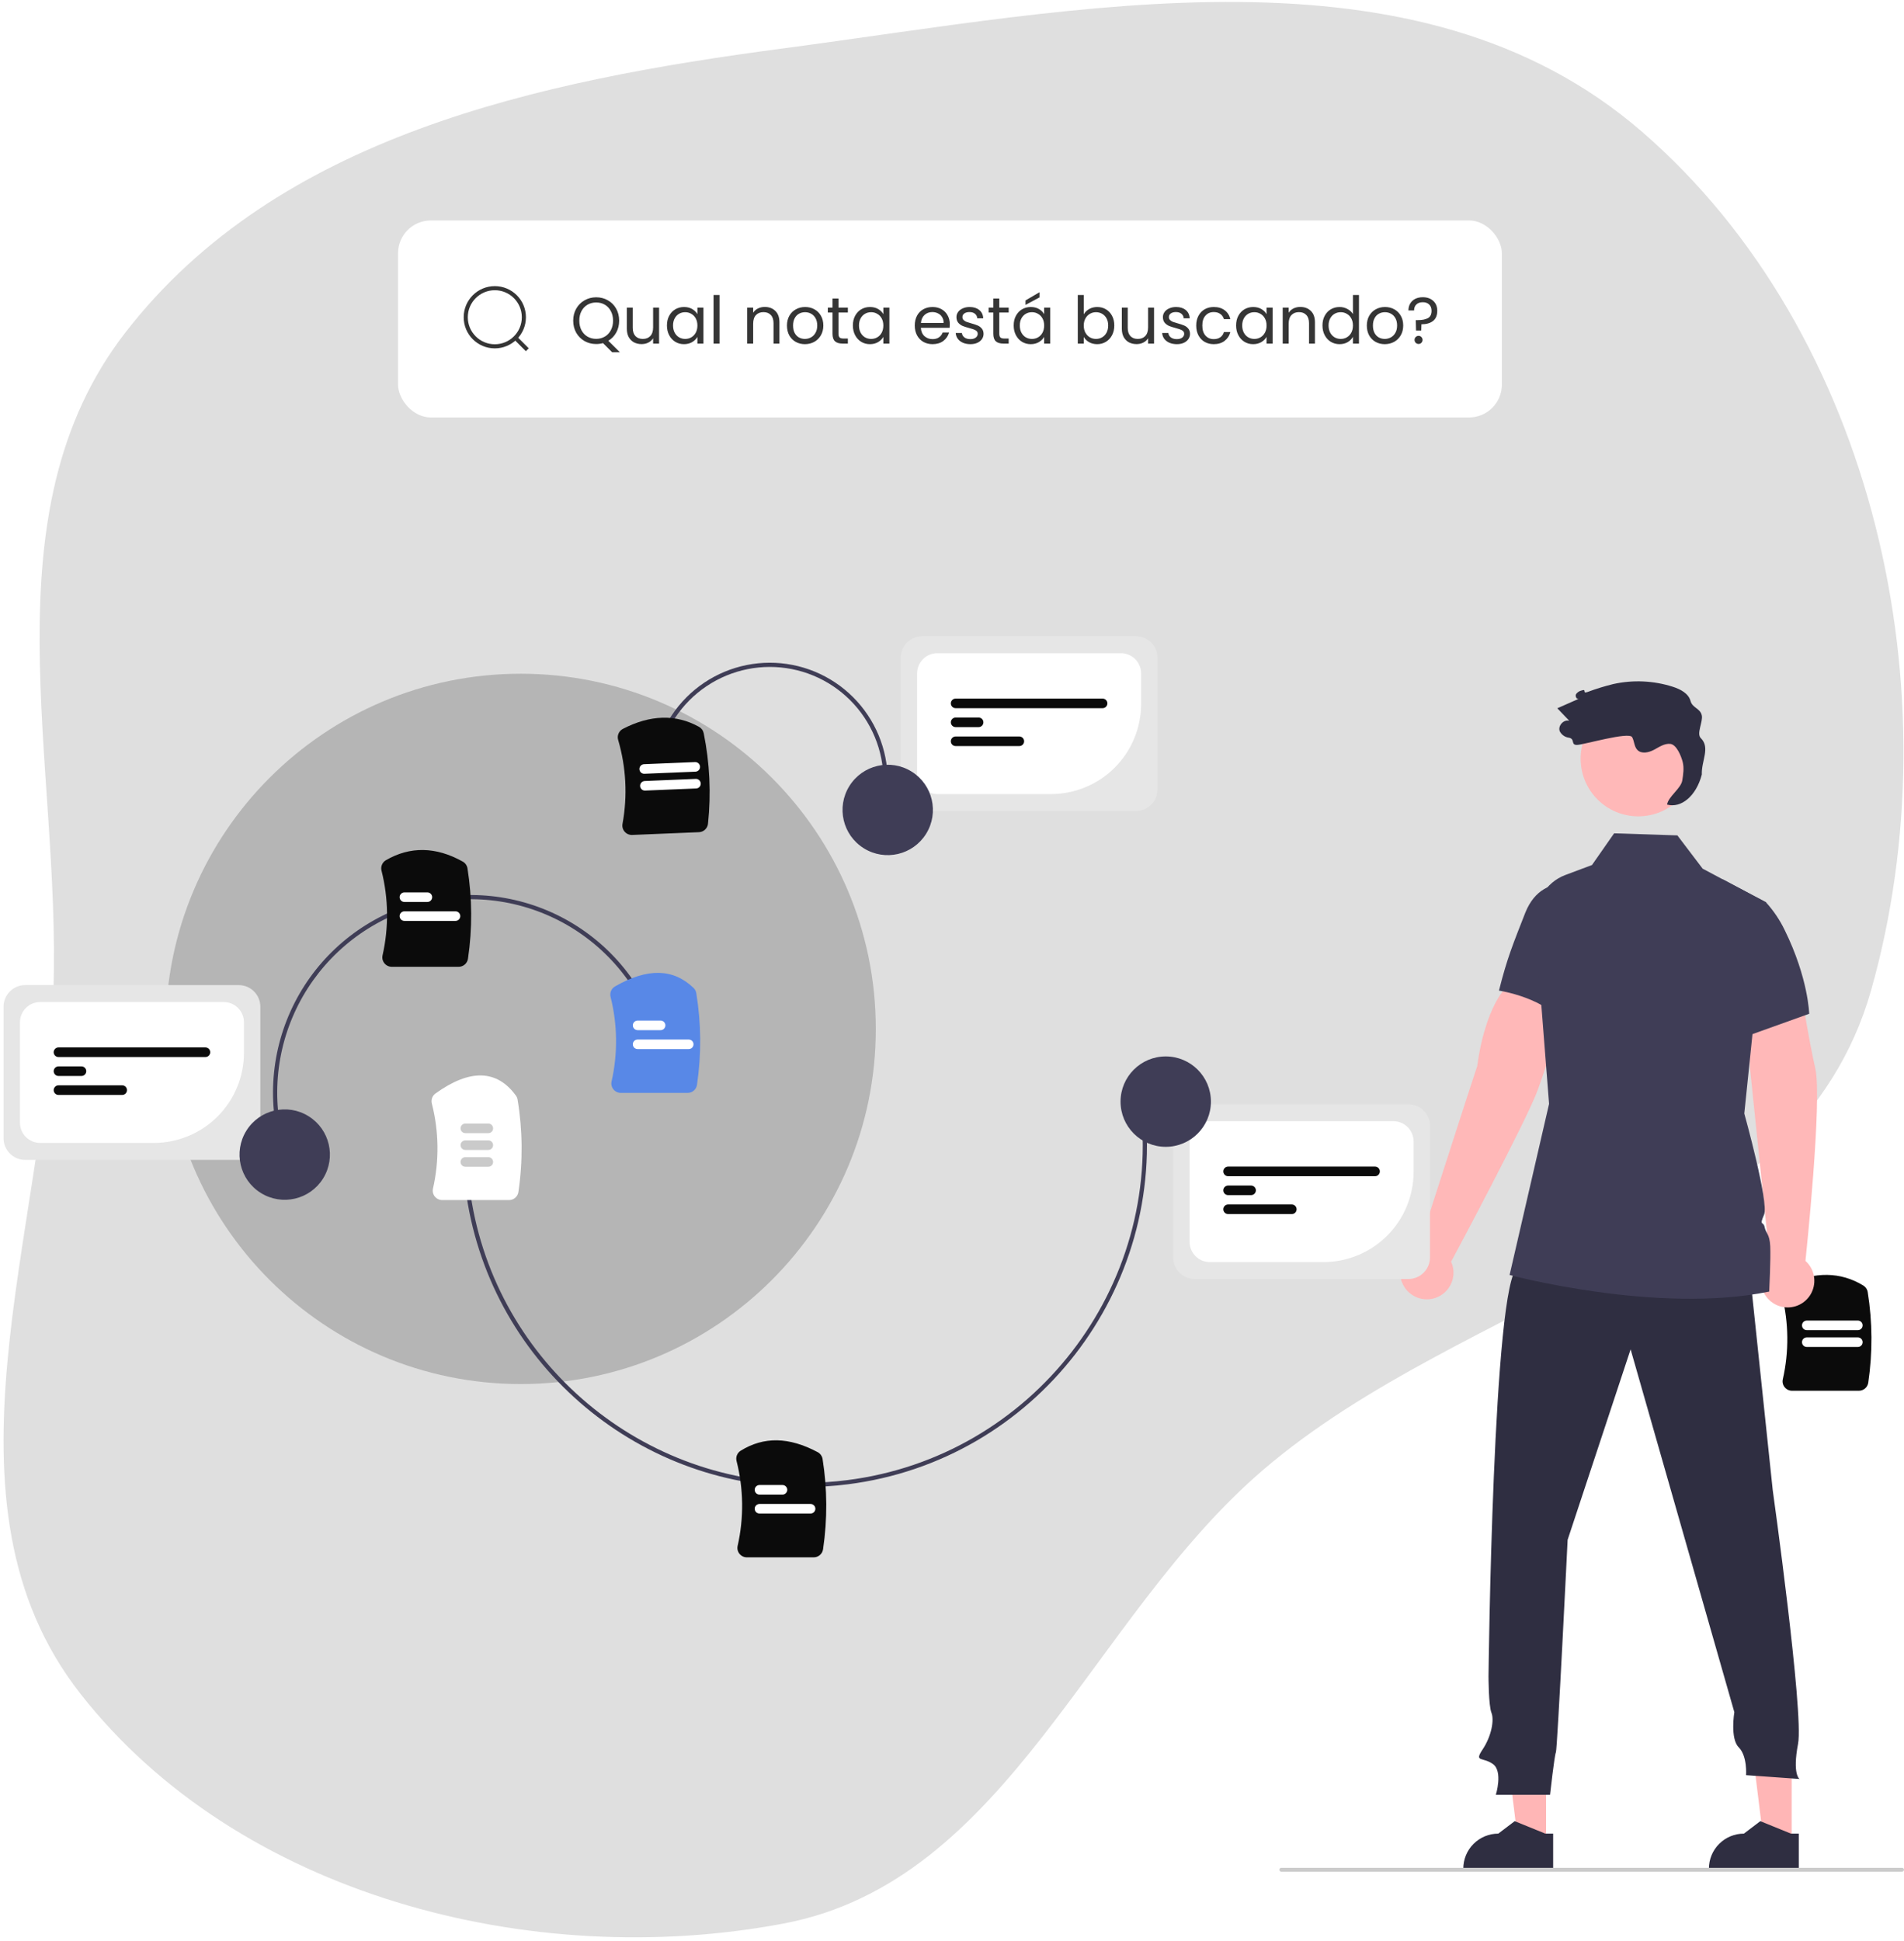
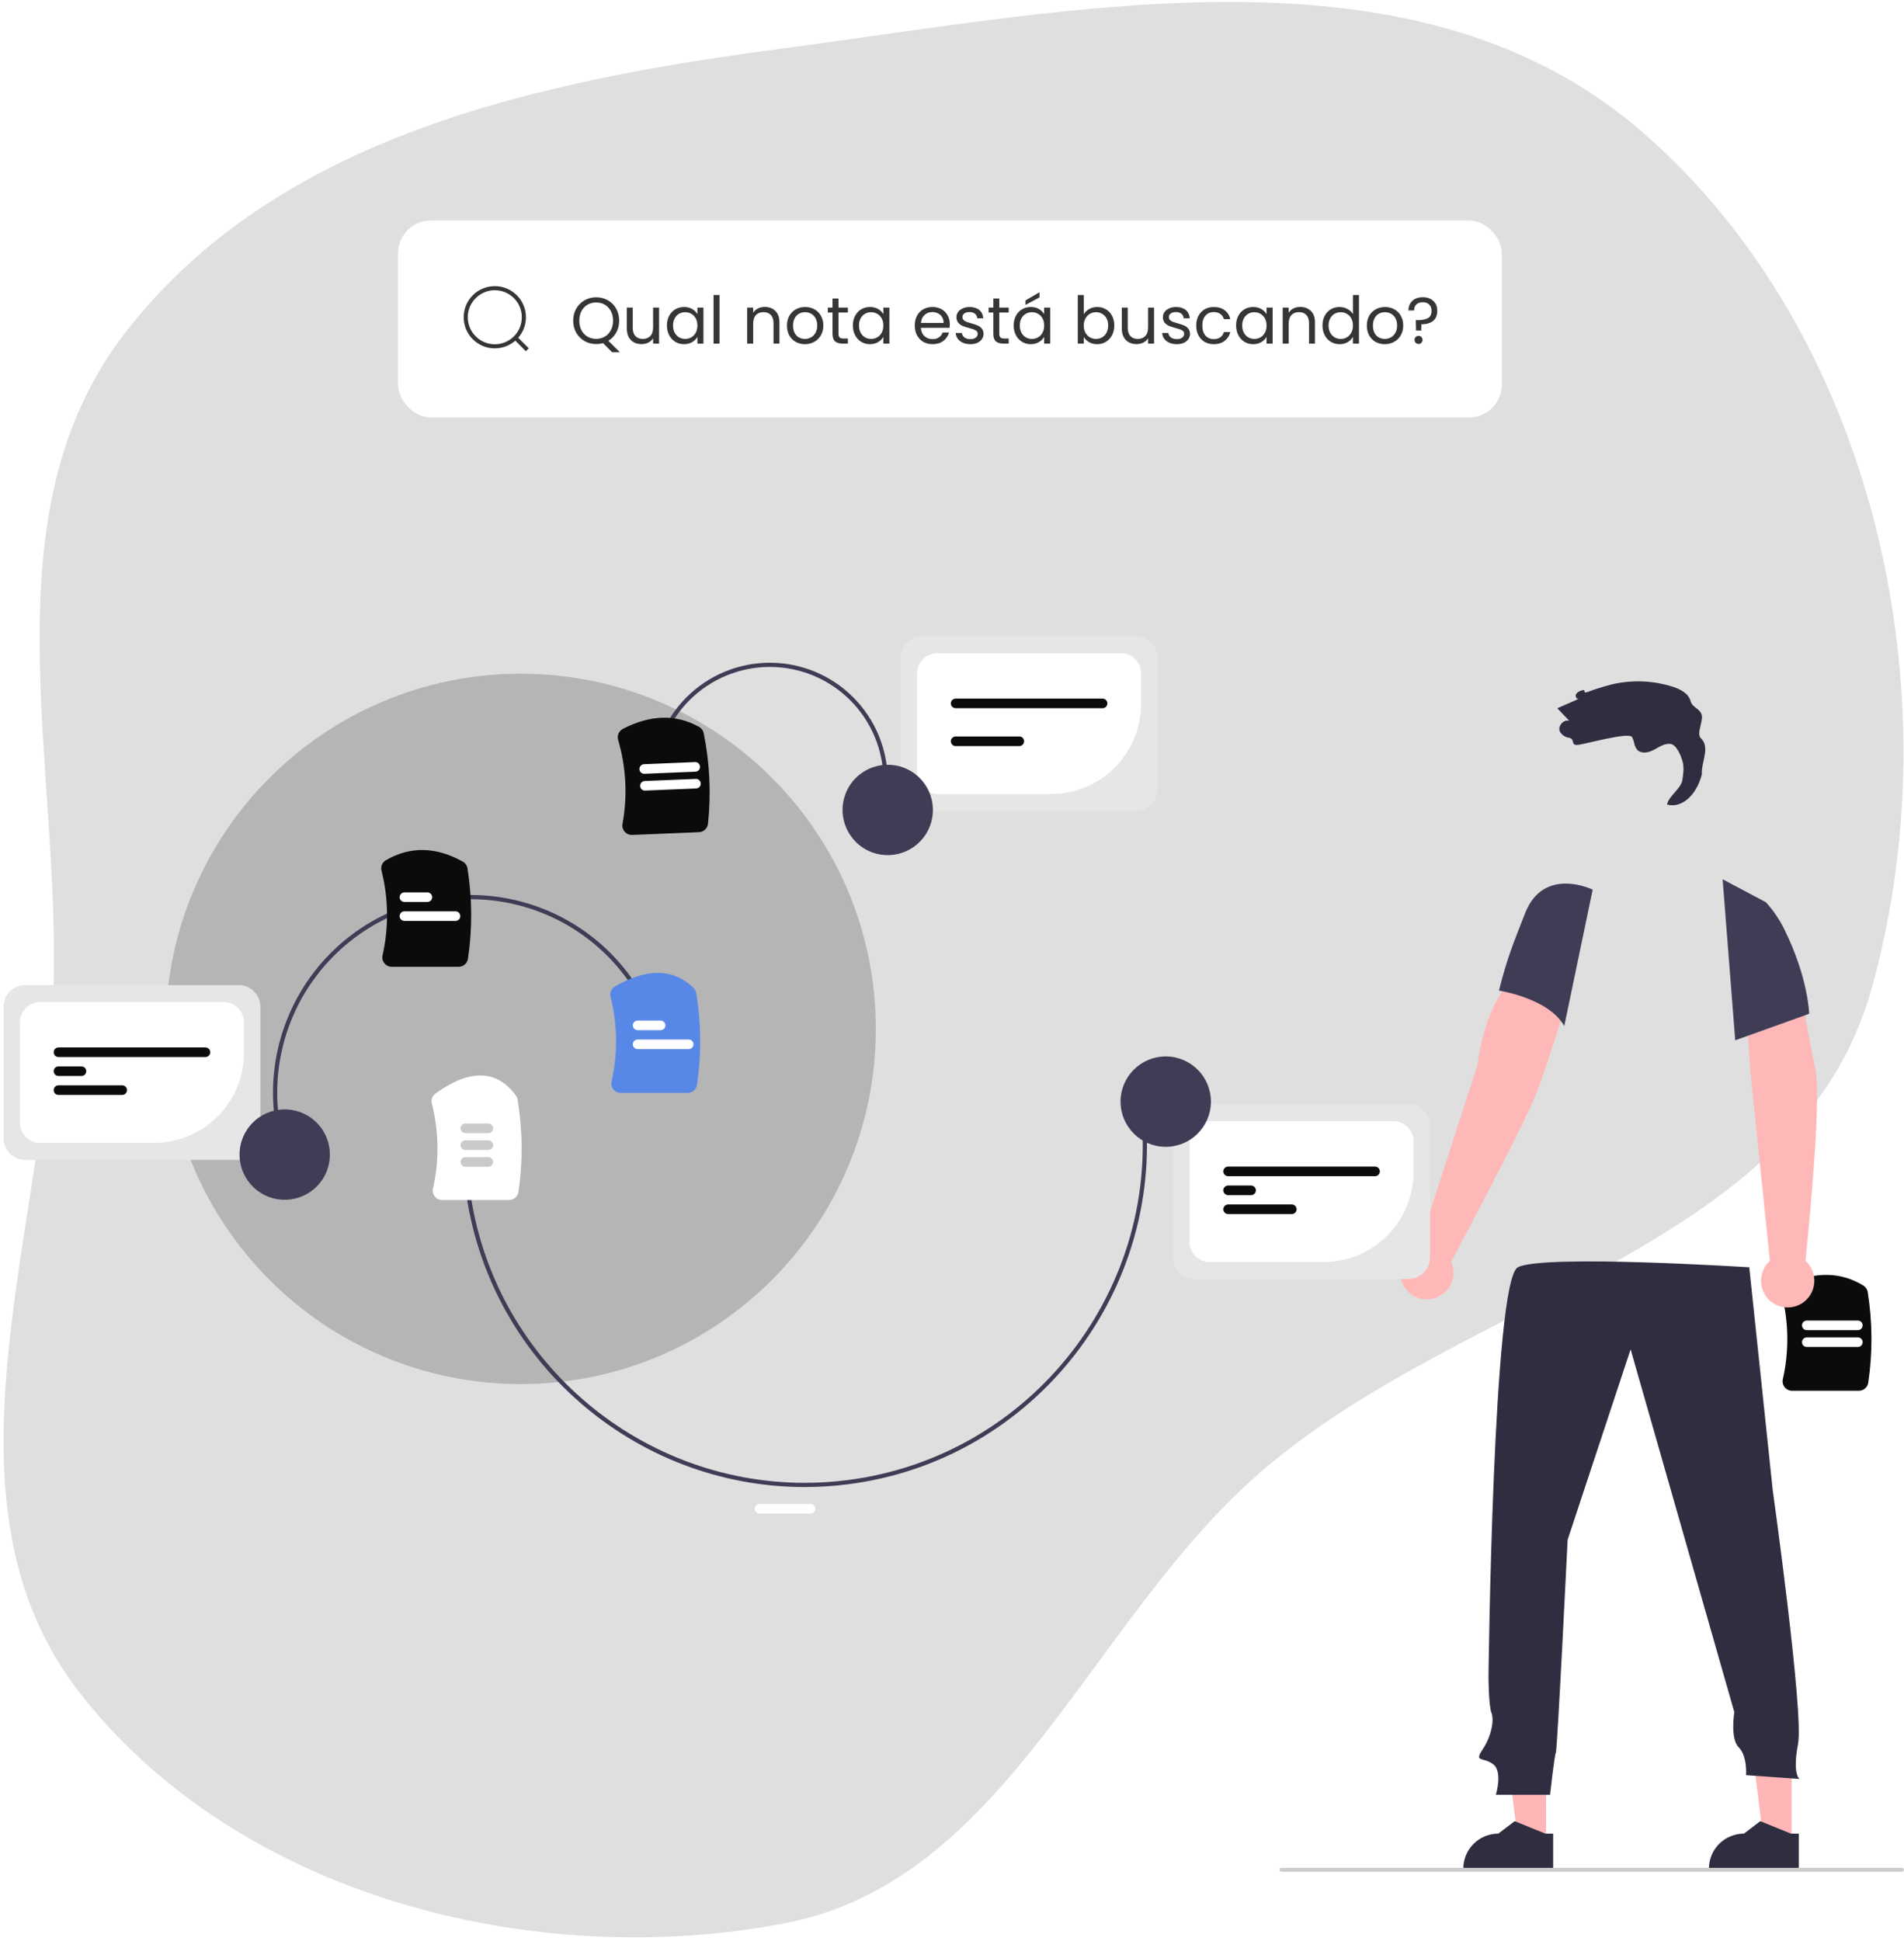
<svg xmlns="http://www.w3.org/2000/svg" width="464" height="473" viewBox="0 0 464 473" fill="none">
  <path fill-rule="evenodd" clip-rule="evenodd" d="M455.973 241.31C438.149 304.214 357.426 315.576 307.795 358.148C265.49 394.436 245.7 458.306 190.928 468.659C129.54 480.262 58.064 461.822 19.568 412.629C-17.048 365.838 11.048 300.686 13.018 241.31C14.871 185.456 -3.669 125.167 30.572 80.993C67.645 33.164 130.927 19.718 190.928 11.783C263.149 2.232 345.109 -15.569 400.173 32.116C456.895 81.237 476.425 169.127 455.973 241.31Z" fill="#DFDFDF" />
  <g clip-path="url(#clip0_247_2449)">
    <path d="M453.005 338.846H436.721C436.373 338.846 436.029 338.768 435.716 338.617C435.402 338.466 435.127 338.246 434.911 337.974C434.697 337.708 434.547 337.398 434.47 337.066C434.393 336.733 434.393 336.388 434.469 336.056C435.998 329.305 435.925 322.29 434.254 315.573C434.125 315.059 434.178 314.516 434.404 314.037C434.63 313.558 435.016 313.172 435.494 312.946C442.296 309.762 448.543 309.845 454.059 313.192C454.348 313.365 454.596 313.599 454.786 313.877C454.975 314.156 455.102 314.473 455.156 314.805C456.326 322.108 456.37 329.547 455.289 336.863C455.212 337.414 454.939 337.918 454.519 338.283C454.099 338.647 453.561 338.847 453.005 338.846Z" fill="#0B0B0B" />
    <path d="M452.757 328.178H440.306C439.997 328.177 439.7 328.054 439.482 327.835C439.263 327.616 439.141 327.319 439.141 327.01C439.141 326.7 439.263 326.403 439.482 326.185C439.7 325.966 439.997 325.842 440.306 325.842H452.757C453.067 325.842 453.363 325.966 453.582 326.185C453.8 326.403 453.923 326.7 453.923 327.01C453.923 327.319 453.8 327.616 453.582 327.835C453.363 328.054 453.067 328.177 452.757 328.178Z" fill="white" />
    <path d="M452.757 324.081H440.306C439.997 324.08 439.7 323.957 439.482 323.738C439.263 323.519 439.141 323.222 439.141 322.913C439.141 322.604 439.263 322.307 439.482 322.088C439.7 321.869 439.997 321.746 440.306 321.745H452.757C453.067 321.746 453.363 321.869 453.582 322.088C453.8 322.307 453.923 322.604 453.923 322.913C453.923 323.222 453.8 323.519 453.582 323.738C453.363 323.957 453.067 324.08 452.757 324.081Z" fill="white" />
    <path d="M126.901 337.213C174.691 337.213 213.433 298.472 213.433 250.681C213.433 202.891 174.691 164.149 126.901 164.149C79.111 164.149 40.369 202.891 40.369 250.681C40.369 298.472 79.111 337.213 126.901 337.213Z" fill="#B5B5B5" />
    <path d="M431.322 307.214L426.552 261.048L425.293 242.047L438.643 239.633C438.643 239.633 440.642 252.695 442.391 260.361C444.117 267.925 440.092 306.2 439.985 307.21C440.966 308.086 441.657 309.24 441.967 310.518C442.278 311.796 442.193 313.138 441.724 314.367C441.255 315.596 440.424 316.653 439.341 317.4C438.258 318.146 436.974 318.546 435.659 318.546C434.344 318.547 433.059 318.148 431.976 317.403C430.892 316.658 430.06 315.601 429.59 314.373C429.12 313.145 429.034 311.802 429.343 310.524C429.652 309.246 430.342 308.091 431.322 307.214Z" fill="#FFB8B8" />
    <path d="M376.769 448.965H369.978L366.747 422.769L376.771 422.77L376.769 448.965Z" fill="#FFB6B6" />
    <path d="M378.501 455.548L356.603 455.547V455.27C356.603 453.01 357.501 450.842 359.1 449.243C360.698 447.645 362.866 446.747 365.126 446.747H365.127L369.127 443.712L376.59 446.747L378.501 446.748L378.501 455.548Z" fill="#2F2E41" />
    <path d="M436.623 448.965H429.832L426.602 422.769L436.625 422.77L436.623 448.965Z" fill="#FFB6B6" />
    <path d="M438.356 455.548L416.458 455.547V455.27C416.458 453.01 417.356 450.842 418.954 449.243C420.553 447.645 422.72 446.747 424.981 446.747H424.981L428.981 443.712L436.444 446.747L438.356 446.748L438.356 455.548Z" fill="#2F2E41" />
    <path d="M426.294 308.766L432.007 363.031C432.007 363.031 439.611 417.366 438.183 424.863C436.755 432.36 438.54 433.431 438.54 433.431L425.509 432.503C425.509 432.503 425.866 427.862 423.724 425.72C421.582 423.578 422.653 417.152 422.653 417.152L397.377 328.758L382.026 375.169C382.026 375.169 379.527 426.221 379.17 426.935C378.813 427.649 377.742 437.288 377.742 437.288H364.533C364.533 437.288 366.318 431.576 363.818 429.791C361.319 428.006 359.177 429.434 361.319 426.221C363.461 423.008 364.175 419.081 363.461 417.296C362.747 415.511 362.747 408.371 362.747 408.371C362.747 408.371 363.818 311.979 369.888 308.766C375.957 305.553 426.294 308.766 426.294 308.766Z" fill="#2F2E41" />
-     <path d="M399.244 198.894C407.003 198.894 413.293 192.604 413.293 184.844C413.293 177.085 407.003 170.795 399.244 170.795C391.484 170.795 385.194 177.085 385.194 184.844C385.194 192.604 391.484 198.894 399.244 198.894Z" fill="#FFB8B8" />
    <path d="M440.894 246.999L427.076 251.954L422.868 253.462L419.796 214.227L430.338 219.818C430.355 219.831 430.371 219.847 430.384 219.864C432.21 221.881 433.738 224.148 434.922 226.597C440.703 238.35 440.894 246.999 440.894 246.999Z" fill="#3F3D56" />
    <path d="M345.706 303.899C345.706 303.899 359.75 260.265 359.995 259.742C361.835 245.774 367.125 239.612 367.918 240.281L381.573 245.011C381.573 245.011 377.511 257.873 374.761 265.513C372.134 272.812 354.138 306.516 353.633 307.396C354.175 308.594 354.341 309.928 354.109 311.223C353.877 312.517 353.257 313.711 352.331 314.645C351.406 315.58 350.219 316.212 348.927 316.457C347.634 316.702 346.298 316.549 345.095 316.018C343.892 315.487 342.878 314.604 342.187 313.484C341.497 312.365 341.163 311.062 341.229 309.748C341.296 308.435 341.759 307.172 342.558 306.128C343.358 305.084 344.455 304.306 345.706 303.899Z" fill="#FFB8B8" />
    <path d="M388.132 216.754C388.132 216.754 376.31 210.96 371.725 222.339C368.722 230.014 367.3 233.361 365.295 241.355C365.295 241.355 377.345 243.163 381.21 249.973L388.132 216.754Z" fill="#3F3D56" />
-     <path d="M431.15 314.681C403.942 320.299 367.885 310.639 367.885 310.639L377.504 268.945L374.084 225.311C373.667 219.976 376.706 214.974 381.434 213.201L387.962 210.756L393.358 203.031L408.772 203.536L414.934 211.647L419.796 214.227L430.338 219.818L430.385 219.841V219.864L427.076 251.954L425.081 271.302C425.081 271.302 431.141 293.063 429.897 295.949C428.654 298.831 429.735 297.439 430.037 298.979C430.338 300.52 431.262 300.617 431.401 303.651C431.545 306.681 431.15 314.681 431.15 314.681Z" fill="#3F3D56" />
    <path d="M414.484 179.842C413.374 178.746 415.045 175.847 414.729 174.319C414.368 172.568 412.438 172.517 411.978 170.789C411.482 168.93 409.502 167.918 407.671 167.329C402.977 165.827 397.968 165.598 393.156 166.664C391.027 167.184 388.93 167.83 386.877 168.599C385.46 169.097 386.827 167.74 385.41 168.239C384.873 168.359 384.4 168.673 384.081 169.121C383.826 169.602 384.17 170.373 384.706 170.275C382.975 171.038 381.245 171.801 379.515 172.564C380.485 173.581 381.456 174.597 382.426 175.614C381.047 175.221 379.576 176.866 380.12 178.193C380.339 178.612 380.656 178.971 381.045 179.24C381.433 179.509 381.881 179.68 382.351 179.737C383.909 180.04 382.727 181.523 384.314 181.494C385.902 181.466 396.971 178.212 397.743 179.599C398.293 180.587 398.232 181.896 399.017 182.71C400.021 183.751 401.773 183.37 403.051 182.692C404.329 182.014 405.625 181.083 407.062 181.245C408.563 181.415 409.698 184.188 410.067 185.652C410.437 187.116 410.204 188.657 409.968 190.149C409.659 192.108 406.567 194.067 406.258 196.026C409.69 196.976 413.372 193.955 414.73 188.703C414.594 185.383 416.85 182.176 414.484 179.842Z" fill="#2F2E41" />
    <path d="M196.075 362.305C154.717 362.307 118.732 331.454 113.416 289.373L114.432 289.245C119.682 330.806 155.229 361.278 196.076 361.281C199.546 361.281 203.013 361.062 206.456 360.626C251.507 354.934 283.529 313.653 277.837 268.602L278.853 268.473C284.615 314.084 252.196 355.88 206.585 361.642C203.099 362.083 199.589 362.304 196.075 362.305Z" fill="#3F3D56" />
-     <path d="M198.296 379.431H182.011C181.664 379.432 181.32 379.354 181.007 379.203C180.693 379.052 180.418 378.832 180.202 378.56C179.988 378.294 179.837 377.983 179.761 377.651C179.684 377.319 179.684 376.974 179.76 376.642C181.305 369.822 181.214 362.733 179.494 355.955C179.376 355.487 179.41 354.994 179.589 354.546C179.768 354.098 180.085 353.718 180.493 353.46C186.126 349.97 192.261 350.079 199.247 353.794C199.565 353.961 199.839 354.199 200.05 354.49C200.26 354.781 200.4 355.117 200.46 355.471C201.617 362.748 201.657 370.159 200.58 377.449C200.503 378 200.229 378.504 199.81 378.868C199.39 379.233 198.852 379.433 198.296 379.431Z" fill="#0B0B0B" />
    <path d="M124.052 292.387H107.768C107.42 292.388 107.077 292.31 106.763 292.159C106.45 292.008 106.174 291.788 105.958 291.515C105.745 291.25 105.594 290.939 105.517 290.607C105.441 290.275 105.44 289.93 105.516 289.597C107.067 282.754 106.97 275.64 105.232 268.842C105.122 268.394 105.149 267.924 105.308 267.492C105.468 267.059 105.754 266.684 106.128 266.416C114.501 260.393 121.096 260.568 125.728 266.936C125.937 267.226 126.075 267.561 126.133 267.914C127.371 275.354 127.439 282.943 126.336 290.405C126.26 290.955 125.986 291.46 125.566 291.824C125.146 292.189 124.608 292.389 124.052 292.387Z" fill="white" />
-     <path d="M190.687 364.148H185.085C184.776 364.147 184.48 364.024 184.261 363.805C184.043 363.586 183.92 363.289 183.92 362.98C183.92 362.671 184.043 362.374 184.261 362.155C184.48 361.936 184.776 361.813 185.085 361.812H190.687C190.997 361.812 191.294 361.935 191.513 362.154C191.732 362.373 191.855 362.67 191.855 362.98C191.855 363.29 191.732 363.587 191.513 363.806C191.294 364.025 190.997 364.148 190.687 364.148Z" fill="white" />
    <path d="M197.537 368.763H185.085C184.776 368.762 184.48 368.639 184.261 368.42C184.043 368.201 183.92 367.904 183.92 367.595C183.92 367.286 184.043 366.989 184.261 366.77C184.48 366.551 184.776 366.428 185.085 366.427H197.537C197.846 366.428 198.142 366.551 198.361 366.77C198.58 366.989 198.702 367.286 198.702 367.595C198.702 367.904 198.58 368.201 198.361 368.42C198.142 368.639 197.846 368.762 197.537 368.763Z" fill="white" />
    <path d="M119.004 276.08H113.402C113.093 276.079 112.796 275.956 112.578 275.737C112.359 275.518 112.236 275.221 112.236 274.912C112.236 274.602 112.359 274.306 112.578 274.087C112.796 273.868 113.093 273.744 113.402 273.744H119.004C119.313 273.744 119.609 273.868 119.828 274.087C120.047 274.306 120.169 274.602 120.169 274.912C120.169 275.221 120.047 275.518 119.828 275.737C119.609 275.956 119.313 276.079 119.004 276.08Z" fill="#CACACA" />
    <path d="M119.004 280.176H113.402C113.093 280.175 112.796 280.052 112.578 279.833C112.359 279.614 112.236 279.317 112.236 279.008C112.236 278.698 112.359 278.402 112.578 278.183C112.796 277.964 113.093 277.84 113.402 277.84H119.004C119.313 277.84 119.609 277.964 119.828 278.183C120.047 278.402 120.169 278.698 120.169 279.008C120.169 279.317 120.047 279.614 119.828 279.833C119.609 280.052 119.313 280.175 119.004 280.176Z" fill="#CACACA" />
    <path d="M119.004 284.272H113.402C113.093 284.271 112.796 284.148 112.578 283.929C112.359 283.71 112.236 283.413 112.236 283.104C112.236 282.794 112.359 282.498 112.578 282.279C112.796 282.06 113.093 281.936 113.402 281.936H119.004C119.313 281.936 119.609 282.06 119.828 282.279C120.047 282.498 120.169 282.794 120.169 283.104C120.169 283.413 120.047 283.71 119.828 283.929C119.609 284.148 119.313 284.271 119.004 284.272Z" fill="#CACACA" />
    <path d="M343.22 311.625H291.165C289.77 311.624 288.433 311.069 287.446 310.082C286.46 309.096 285.905 307.758 285.903 306.363V274.302C285.905 272.907 286.46 271.57 287.446 270.583C288.433 269.597 289.77 269.042 291.165 269.04H343.22C344.615 269.042 345.953 269.597 346.939 270.583C347.926 271.57 348.481 272.907 348.482 274.302V306.363C348.481 307.758 347.926 309.096 346.939 310.082C345.953 311.069 344.615 311.624 343.22 311.625Z" fill="#E6E6E6" />
    <path d="M322.538 307.496H294.825C293.518 307.494 292.266 306.975 291.342 306.051C290.418 305.127 289.898 303.874 289.896 302.568V278.098C289.898 276.791 290.418 275.539 291.342 274.615C292.266 273.691 293.518 273.171 294.825 273.17H339.562C340.868 273.171 342.121 273.691 343.045 274.615C343.969 275.539 344.488 276.791 344.49 278.098V285.545C344.483 291.364 342.168 296.944 338.053 301.059C333.938 305.174 328.358 307.489 322.538 307.496Z" fill="white" />
    <path d="M335.099 286.569H299.288C298.978 286.569 298.681 286.446 298.462 286.227C298.243 286.008 298.12 285.711 298.12 285.401C298.12 285.091 298.243 284.794 298.462 284.575C298.681 284.356 298.978 284.233 299.288 284.233H335.099C335.409 284.233 335.706 284.356 335.925 284.575C336.144 284.794 336.267 285.091 336.267 285.401C336.267 285.711 336.144 286.008 335.925 286.227C335.706 286.446 335.409 286.569 335.099 286.569Z" fill="#0B0B0B" />
    <path d="M304.889 291.184H299.288C298.978 291.183 298.682 291.06 298.463 290.841C298.245 290.622 298.122 290.325 298.122 290.016C298.122 289.707 298.245 289.41 298.463 289.191C298.682 288.972 298.978 288.849 299.288 288.848H304.889C305.199 288.849 305.495 288.972 305.714 289.191C305.932 289.41 306.055 289.707 306.055 290.016C306.055 290.325 305.932 290.622 305.714 290.841C305.495 291.06 305.199 291.183 304.889 291.184Z" fill="#0B0B0B" />
    <path d="M314.811 295.799H299.288C298.978 295.799 298.681 295.676 298.462 295.457C298.243 295.238 298.12 294.941 298.12 294.631C298.12 294.321 298.243 294.024 298.462 293.805C298.681 293.586 298.978 293.463 299.288 293.463H314.811C315.121 293.463 315.418 293.586 315.637 293.805C315.856 294.024 315.979 294.321 315.979 294.631C315.979 294.941 315.856 295.238 315.637 295.457C315.418 295.676 315.121 295.799 314.811 295.799Z" fill="#0B0B0B" />
    <path d="M284.087 279.414C290.169 279.414 295.099 274.483 295.099 268.402C295.099 262.32 290.169 257.39 284.087 257.39C278.005 257.39 273.075 262.32 273.075 268.402C273.075 274.483 278.005 279.414 284.087 279.414Z" fill="#3F3D56" />
    <path d="M159.434 184.635C160.163 180.935 161.614 177.414 163.703 174.275C165.793 171.135 168.48 168.438 171.612 166.337C177.937 162.094 185.688 160.538 193.161 162.01C196.861 162.739 200.381 164.19 203.521 166.279C206.66 168.368 209.358 171.056 211.458 174.188C213.559 177.319 215.023 180.834 215.765 184.532C216.508 188.229 216.515 192.037 215.786 195.737L214.781 195.539C216.201 188.333 214.699 180.858 210.608 174.758C206.516 168.659 200.169 164.435 192.963 163.015C185.757 161.595 178.282 163.096 172.183 167.188C166.083 171.28 161.859 177.627 160.439 184.833L159.434 184.635Z" fill="#3F3D56" />
    <path d="M170.339 202.753L154.069 203.427C153.721 203.442 153.375 203.378 153.056 203.24C152.736 203.102 152.452 202.894 152.225 202.63C152 202.374 151.837 202.07 151.747 201.741C151.656 201.412 151.642 201.068 151.704 200.732C152.953 193.924 152.589 186.918 150.641 180.276C150.491 179.768 150.522 179.223 150.728 178.735C150.934 178.247 151.303 177.846 151.772 177.599C158.436 174.137 164.681 173.961 170.331 177.077C170.627 177.238 170.884 177.461 171.085 177.732C171.286 178.003 171.426 178.314 171.494 178.644C172.964 185.892 173.317 193.323 172.539 200.677C172.485 201.231 172.233 201.746 171.828 202.128C171.424 202.509 170.895 202.731 170.339 202.753Z" fill="#0B0B0B" />
    <path d="M169.651 192.104L157.21 192.619C157.057 192.626 156.904 192.602 156.759 192.549C156.615 192.496 156.483 192.416 156.37 192.312C156.257 192.208 156.166 192.083 156.101 191.944C156.037 191.804 156 191.654 155.994 191.5C155.987 191.347 156.011 191.194 156.064 191.05C156.117 190.906 156.198 190.774 156.302 190.661C156.406 190.548 156.531 190.457 156.67 190.392C156.809 190.328 156.96 190.291 157.113 190.285L169.554 189.77C169.707 189.763 169.86 189.787 170.004 189.84C170.148 189.893 170.28 189.974 170.393 190.077C170.506 190.181 170.597 190.306 170.662 190.446C170.726 190.585 170.763 190.735 170.769 190.888C170.776 191.042 170.752 191.195 170.699 191.339C170.646 191.483 170.565 191.615 170.462 191.728C170.358 191.841 170.233 191.932 170.093 191.996C169.954 192.061 169.804 192.097 169.651 192.104Z" fill="white" />
    <path d="M169.481 188.011L157.041 188.526C156.731 188.539 156.429 188.428 156.201 188.219C155.973 188.009 155.838 187.717 155.825 187.408C155.812 187.098 155.923 186.796 156.133 186.568C156.343 186.34 156.634 186.205 156.944 186.192L169.384 185.677C169.694 185.664 169.996 185.775 170.224 185.985C170.452 186.194 170.587 186.486 170.6 186.796C170.613 187.105 170.502 187.407 170.292 187.635C170.082 187.863 169.791 187.998 169.481 188.011Z" fill="white" />
    <path d="M276.819 197.599H224.763C223.368 197.598 222.031 197.043 221.044 196.056C220.058 195.07 219.503 193.733 219.501 192.337V160.276C219.503 158.881 220.058 157.544 221.044 156.557C222.031 155.571 223.368 155.016 224.763 155.014H276.819C278.214 155.016 279.551 155.571 280.538 156.557C281.524 157.544 282.079 158.881 282.081 160.276V192.337C282.079 193.733 281.524 195.07 280.538 196.056C279.551 197.043 278.214 197.598 276.819 197.599Z" fill="#E6E6E6" />
    <path d="M256.136 193.47H228.422C227.116 193.468 225.863 192.949 224.939 192.025C224.015 191.101 223.496 189.848 223.494 188.542V164.072C223.496 162.765 224.015 161.513 224.939 160.589C225.863 159.665 227.116 159.145 228.422 159.144H273.159C274.466 159.145 275.719 159.665 276.642 160.589C277.566 161.513 278.086 162.765 278.087 164.072V171.519C278.081 177.338 275.766 182.918 271.651 187.033C267.535 191.148 261.956 193.463 256.136 193.47Z" fill="white" />
    <path d="M268.697 172.543H232.886C232.576 172.543 232.279 172.42 232.06 172.201C231.841 171.982 231.718 171.685 231.718 171.375C231.718 171.065 231.841 170.768 232.06 170.549C232.279 170.33 232.576 170.207 232.886 170.207H268.697C269.007 170.207 269.304 170.33 269.523 170.549C269.742 170.768 269.865 171.065 269.865 171.375C269.865 171.685 269.742 171.982 269.523 172.201C269.304 172.42 269.007 172.543 268.697 172.543Z" fill="#0B0B0B" />
-     <path d="M238.487 177.158H232.885C232.576 177.158 232.279 177.034 232.061 176.815C231.842 176.596 231.72 176.3 231.72 175.99C231.72 175.681 231.842 175.384 232.061 175.165C232.279 174.946 232.576 174.823 232.885 174.822H238.487C238.796 174.823 239.093 174.946 239.311 175.165C239.53 175.384 239.653 175.681 239.653 175.99C239.653 176.3 239.53 176.596 239.311 176.815C239.093 177.034 238.796 177.158 238.487 177.158Z" fill="#0B0B0B" />
    <path d="M248.409 181.773H232.886C232.576 181.773 232.279 181.65 232.06 181.431C231.841 181.212 231.718 180.915 231.718 180.605C231.718 180.295 231.841 179.998 232.06 179.779C232.279 179.56 232.576 179.437 232.886 179.437H248.409C248.718 179.438 249.015 179.561 249.233 179.78C249.452 179.999 249.575 180.296 249.575 180.605C249.575 180.915 249.452 181.211 249.233 181.43C249.015 181.649 248.718 181.773 248.409 181.773Z" fill="#0B0B0B" />
    <path d="M225.689 203.15C228.899 197.985 227.315 191.195 222.15 187.984C216.985 184.774 210.195 186.358 206.984 191.523C203.774 196.688 205.358 203.478 210.523 206.688C215.688 209.899 222.478 208.315 225.689 203.15Z" fill="#3F3D56" />
    <path d="M463.529 456.014H312.24C312.115 456.014 311.996 455.965 311.907 455.877C311.819 455.788 311.77 455.669 311.77 455.544C311.77 455.419 311.819 455.299 311.907 455.211C311.996 455.123 312.115 455.073 312.24 455.073H463.529C463.654 455.073 463.774 455.123 463.862 455.211C463.95 455.299 464 455.419 464 455.544C464 455.669 463.95 455.788 463.862 455.877C463.774 455.965 463.654 456.014 463.529 456.014Z" fill="#CCCCCC" />
    <path d="M69.646 283.241C65.129 271.298 65.54 258.049 70.791 246.409C76.041 234.769 85.701 225.692 97.644 221.174C109.587 216.656 122.836 217.068 134.476 222.318C146.116 227.569 155.193 237.228 159.711 249.172L158.753 249.534C156.563 243.746 153.255 238.446 149.018 233.937C144.78 229.427 139.696 225.797 134.055 223.252C128.414 220.708 122.327 219.299 116.142 219.107C109.957 218.915 103.794 219.943 98.007 222.132C92.219 224.321 86.919 227.629 82.409 231.867C77.9 236.105 74.269 241.189 71.725 246.83C69.18 252.471 67.772 258.558 67.579 264.743C67.387 270.928 68.415 277.09 70.605 282.878L69.646 283.241Z" fill="#3F3D56" />
    <path d="M111.764 235.552H95.479C95.131 235.553 94.788 235.475 94.474 235.324C94.161 235.173 93.886 234.953 93.669 234.68C93.456 234.415 93.305 234.104 93.228 233.772C93.152 233.44 93.152 233.095 93.228 232.763C94.769 225.959 94.682 218.887 92.973 212.123C92.852 211.645 92.889 211.14 93.079 210.684C93.269 210.228 93.602 209.846 94.027 209.595C99.925 206.162 106.225 206.266 112.749 209.907C113.058 210.076 113.324 210.313 113.528 210.6C113.731 210.887 113.867 211.216 113.923 211.564C115.084 218.85 115.126 226.271 114.047 233.57C113.971 234.121 113.697 234.625 113.277 234.989C112.857 235.354 112.32 235.554 111.764 235.552Z" fill="#0B0B0B" />
    <path d="M104.155 219.757H98.553C98.244 219.756 97.947 219.633 97.729 219.414C97.51 219.195 97.388 218.898 97.388 218.589C97.388 218.279 97.51 217.983 97.729 217.764C97.947 217.545 98.244 217.421 98.553 217.421H104.155C104.464 217.421 104.761 217.545 104.979 217.764C105.198 217.983 105.321 218.279 105.321 218.589C105.321 218.898 105.198 219.195 104.979 219.414C104.761 219.633 104.464 219.756 104.155 219.757Z" fill="white" />
    <path d="M111.004 224.372H98.553C98.243 224.372 97.946 224.249 97.727 224.03C97.508 223.81 97.385 223.513 97.385 223.204C97.385 222.894 97.508 222.597 97.727 222.378C97.946 222.159 98.243 222.036 98.553 222.036H111.004C111.314 222.036 111.61 222.16 111.829 222.379C112.047 222.598 112.17 222.894 112.17 223.204C112.17 223.513 112.047 223.81 111.829 224.029C111.61 224.248 111.314 224.371 111.004 224.372Z" fill="white" />
    <path d="M58.184 282.596H6.129C4.734 282.594 3.396 282.039 2.41 281.053C1.423 280.066 0.868 278.729 0.867 277.334V245.273C0.868 243.878 1.423 242.54 2.41 241.554C3.396 240.567 4.734 240.012 6.129 240.011H58.184C59.579 240.012 60.916 240.567 61.903 241.554C62.889 242.54 63.444 243.878 63.446 245.273V277.334C63.444 278.729 62.889 280.066 61.903 281.053C60.916 282.039 59.579 282.594 58.184 282.596Z" fill="#E6E6E6" />
    <path d="M37.501 278.466H9.788C8.481 278.465 7.228 277.945 6.304 277.021C5.381 276.097 4.861 274.845 4.859 273.538V249.068C4.861 247.762 5.381 246.509 6.304 245.585C7.228 244.661 8.481 244.142 9.788 244.14H54.525C55.831 244.142 57.084 244.661 58.008 245.585C58.931 246.509 59.451 247.762 59.453 249.068V256.515C59.446 262.335 57.131 267.914 53.016 272.03C48.901 276.145 43.321 278.46 37.501 278.466Z" fill="white" />
    <path d="M50.062 257.539H14.251C13.941 257.539 13.644 257.416 13.425 257.197C13.206 256.978 13.082 256.681 13.082 256.371C13.082 256.062 13.206 255.764 13.425 255.545C13.644 255.326 13.941 255.203 14.251 255.203H50.062C50.371 255.203 50.669 255.326 50.888 255.545C51.107 255.764 51.23 256.062 51.23 256.371C51.23 256.681 51.107 256.978 50.888 257.197C50.669 257.416 50.371 257.539 50.062 257.539Z" fill="#0B0B0B" />
    <path d="M19.852 262.155H14.251C13.941 262.154 13.645 262.031 13.426 261.812C13.208 261.593 13.085 261.296 13.085 260.987C13.085 260.677 13.208 260.381 13.426 260.162C13.645 259.943 13.941 259.819 14.251 259.819H19.852C20.162 259.819 20.458 259.943 20.677 260.162C20.895 260.381 21.018 260.677 21.018 260.987C21.018 261.296 20.895 261.593 20.677 261.812C20.458 262.031 20.162 262.154 19.852 262.155Z" fill="#0B0B0B" />
    <path d="M29.774 266.77H14.251C13.941 266.769 13.645 266.646 13.426 266.427C13.208 266.208 13.085 265.911 13.085 265.602C13.085 265.292 13.208 264.996 13.426 264.777C13.645 264.558 13.941 264.434 14.251 264.434H29.774C30.084 264.434 30.381 264.557 30.6 264.776C30.819 264.995 30.942 265.292 30.942 265.602C30.942 265.911 30.819 266.208 30.6 266.427C30.381 266.647 30.084 266.77 29.774 266.77Z" fill="#0B0B0B" />
    <path d="M78.737 287.122C81.948 281.957 80.363 275.167 75.198 271.956C70.033 268.745 63.243 270.33 60.033 275.495C56.822 280.66 58.406 287.45 63.571 290.66C68.736 293.871 75.526 292.287 78.737 287.122Z" fill="#3F3D56" />
    <path d="M167.574 266.274H151.29C150.942 266.274 150.599 266.196 150.285 266.045C149.972 265.894 149.697 265.674 149.48 265.402C149.267 265.136 149.116 264.826 149.039 264.494C148.963 264.162 148.963 263.816 149.039 263.484C150.577 256.692 150.493 249.633 148.793 242.88C148.672 242.395 148.713 241.883 148.91 241.423C149.106 240.963 149.447 240.58 149.881 240.331C157.791 235.803 164.055 235.928 169.03 240.713C169.379 241.055 169.608 241.499 169.685 241.981C170.894 249.364 170.952 256.89 169.858 264.291C169.782 264.842 169.508 265.346 169.088 265.711C168.668 266.075 168.13 266.275 167.574 266.274Z" fill="#5888E7" />
    <path d="M160.99 250.99H155.388C155.079 250.99 154.782 250.866 154.564 250.647C154.345 250.428 154.223 250.132 154.223 249.822C154.223 249.513 154.345 249.216 154.564 248.997C154.782 248.778 155.079 248.655 155.388 248.654H160.99C161.299 248.655 161.596 248.778 161.814 248.997C162.033 249.216 162.156 249.513 162.156 249.822C162.156 250.132 162.033 250.428 161.814 250.647C161.596 250.866 161.299 250.99 160.99 250.99Z" fill="white" />
    <path d="M167.839 255.605H155.388C155.078 255.605 154.781 255.482 154.562 255.263C154.343 255.044 154.22 254.747 154.22 254.437C154.22 254.128 154.343 253.83 154.562 253.611C154.781 253.392 155.078 253.269 155.388 253.269H167.839C168.149 253.27 168.445 253.393 168.664 253.612C168.882 253.831 169.005 254.128 169.005 254.437C169.005 254.747 168.882 255.043 168.664 255.262C168.445 255.481 168.149 255.605 167.839 255.605Z" fill="white" />
  </g>
  <g filter="url(#filter0_d_247_2449)">
    <rect x="97" y="49.712" width="269" height="48" rx="8" fill="white" />
    <path d="M128.5 81.212L125.583 78.295M127.667 73.295C127.667 77.207 124.495 80.378 120.583 80.378C116.671 80.378 113.5 77.207 113.5 73.295C113.5 69.383 116.671 66.212 120.583 66.212C124.495 66.212 127.667 69.383 127.667 73.295Z" stroke="#353535" strokeWidth="1.667" strokeLinecap="round" strokeLinejoin="round" />
    <path d="M149.176 81.824L146.952 79.6C146.408 79.749 145.853 79.824 145.288 79.824C144.253 79.824 143.309 79.584 142.456 79.104C141.603 78.613 140.925 77.936 140.424 77.072C139.933 76.197 139.688 75.216 139.688 74.128C139.688 73.04 139.933 72.064 140.424 71.2C140.925 70.325 141.603 69.648 142.456 69.168C143.309 68.677 144.253 68.432 145.288 68.432C146.333 68.432 147.283 68.677 148.136 69.168C148.989 69.648 149.661 70.32 150.152 71.184C150.643 72.048 150.888 73.029 150.888 74.128C150.888 75.194 150.653 76.154 150.184 77.008C149.715 77.861 149.069 78.533 148.248 79.024L151.064 81.824H149.176ZM141.176 74.128C141.176 75.013 141.352 75.792 141.704 76.464C142.067 77.136 142.557 77.653 143.176 78.016C143.805 78.378 144.509 78.56 145.288 78.56C146.067 78.56 146.765 78.378 147.384 78.016C148.013 77.653 148.504 77.136 148.856 76.464C149.219 75.792 149.4 75.013 149.4 74.128C149.4 73.232 149.219 72.453 148.856 71.792C148.504 71.12 148.019 70.602 147.4 70.24C146.781 69.877 146.077 69.696 145.288 69.696C144.499 69.696 143.795 69.877 143.176 70.24C142.557 70.602 142.067 71.12 141.704 71.792C141.352 72.453 141.176 73.232 141.176 74.128ZM160.617 70.944V79.712H159.161V78.416C158.884 78.864 158.495 79.216 157.993 79.472C157.503 79.717 156.959 79.84 156.361 79.84C155.679 79.84 155.065 79.701 154.521 79.424C153.977 79.136 153.545 78.709 153.225 78.144C152.916 77.578 152.761 76.89 152.761 76.08V70.944H154.201V75.888C154.201 76.752 154.42 77.418 154.857 77.888C155.295 78.346 155.892 78.576 156.649 78.576C157.428 78.576 158.041 78.336 158.489 77.856C158.937 77.376 159.161 76.677 159.161 75.76V70.944H160.617ZM162.532 75.296C162.532 74.4 162.713 73.616 163.076 72.944C163.438 72.261 163.934 71.733 164.564 71.36C165.204 70.986 165.913 70.8 166.692 70.8C167.46 70.8 168.126 70.965 168.692 71.296C169.257 71.626 169.678 72.042 169.956 72.544V70.944H171.428V79.712H169.956V78.08C169.668 78.592 169.236 79.018 168.66 79.36C168.094 79.69 167.433 79.856 166.676 79.856C165.897 79.856 165.193 79.664 164.564 79.28C163.934 78.896 163.438 78.357 163.076 77.664C162.713 76.97 162.532 76.181 162.532 75.296ZM169.956 75.312C169.956 74.65 169.822 74.074 169.556 73.584C169.289 73.093 168.926 72.72 168.468 72.464C168.02 72.197 167.524 72.064 166.98 72.064C166.436 72.064 165.94 72.192 165.492 72.448C165.044 72.704 164.686 73.077 164.42 73.568C164.153 74.058 164.02 74.634 164.02 75.296C164.02 75.968 164.153 76.554 164.42 77.056C164.686 77.546 165.044 77.925 165.492 78.192C165.94 78.448 166.436 78.576 166.98 78.576C167.524 78.576 168.02 78.448 168.468 78.192C168.926 77.925 169.289 77.546 169.556 77.056C169.822 76.554 169.956 75.973 169.956 75.312ZM175.344 67.872V79.712H173.888V67.872H175.344ZM186.363 70.784C187.43 70.784 188.294 71.109 188.955 71.76C189.617 72.4 189.947 73.328 189.947 74.544V79.712H188.507V74.752C188.507 73.877 188.289 73.21 187.851 72.752C187.414 72.282 186.817 72.048 186.059 72.048C185.291 72.048 184.678 72.288 184.219 72.768C183.771 73.248 183.547 73.946 183.547 74.864V79.712H182.091V70.944H183.547V72.192C183.835 71.744 184.225 71.397 184.715 71.152C185.217 70.906 185.766 70.784 186.363 70.784ZM196.15 79.856C195.328 79.856 194.582 79.669 193.91 79.296C193.248 78.922 192.726 78.394 192.342 77.712C191.968 77.018 191.782 76.218 191.782 75.312C191.782 74.416 191.974 73.626 192.358 72.944C192.752 72.25 193.286 71.722 193.958 71.36C194.63 70.986 195.382 70.8 196.214 70.8C197.046 70.8 197.798 70.986 198.47 71.36C199.142 71.722 199.67 72.245 200.054 72.928C200.448 73.61 200.646 74.405 200.646 75.312C200.646 76.218 200.443 77.018 200.038 77.712C199.643 78.394 199.104 78.922 198.422 79.296C197.739 79.669 196.982 79.856 196.15 79.856ZM196.15 78.576C196.672 78.576 197.163 78.453 197.622 78.208C198.08 77.962 198.448 77.594 198.726 77.104C199.014 76.613 199.158 76.016 199.158 75.312C199.158 74.608 199.019 74.01 198.742 73.52C198.464 73.029 198.102 72.666 197.654 72.432C197.206 72.186 196.72 72.064 196.198 72.064C195.664 72.064 195.174 72.186 194.726 72.432C194.288 72.666 193.936 73.029 193.67 73.52C193.403 74.01 193.27 74.608 193.27 75.312C193.27 76.026 193.398 76.629 193.654 77.12C193.92 77.61 194.272 77.978 194.71 78.224C195.147 78.458 195.627 78.576 196.15 78.576ZM204.336 72.144V77.312C204.336 77.738 204.427 78.042 204.608 78.224C204.789 78.394 205.104 78.48 205.552 78.48H206.624V79.712H205.312C204.501 79.712 203.893 79.525 203.488 79.152C203.083 78.778 202.88 78.165 202.88 77.312V72.144H201.744V70.944H202.88V68.736H204.336V70.944H206.624V72.144H204.336ZM207.844 75.296C207.844 74.4 208.026 73.616 208.388 72.944C208.751 72.261 209.247 71.733 209.876 71.36C210.516 70.986 211.226 70.8 212.004 70.8C212.772 70.8 213.439 70.965 214.004 71.296C214.57 71.626 214.991 72.042 215.268 72.544V70.944H216.74V79.712H215.268V78.08C214.98 78.592 214.548 79.018 213.972 79.36C213.407 79.69 212.746 79.856 211.988 79.856C211.21 79.856 210.506 79.664 209.876 79.28C209.247 78.896 208.751 78.357 208.388 77.664C208.026 76.97 207.844 76.181 207.844 75.296ZM215.268 75.312C215.268 74.65 215.135 74.074 214.868 73.584C214.602 73.093 214.239 72.72 213.78 72.464C213.332 72.197 212.836 72.064 212.292 72.064C211.748 72.064 211.252 72.192 210.804 72.448C210.356 72.704 209.999 73.077 209.732 73.568C209.466 74.058 209.332 74.634 209.332 75.296C209.332 75.968 209.466 76.554 209.732 77.056C209.999 77.546 210.356 77.925 210.804 78.192C211.252 78.448 211.748 78.576 212.292 78.576C212.836 78.576 213.332 78.448 213.78 78.192C214.239 77.925 214.602 77.546 214.868 77.056C215.135 76.554 215.268 75.973 215.268 75.312ZM231.466 74.992C231.466 75.269 231.45 75.562 231.418 75.872H224.41C224.464 76.736 224.757 77.413 225.29 77.904C225.834 78.384 226.49 78.624 227.258 78.624C227.888 78.624 228.41 78.48 228.826 78.192C229.253 77.893 229.552 77.498 229.722 77.008H231.29C231.056 77.85 230.586 78.538 229.882 79.072C229.178 79.594 228.304 79.856 227.258 79.856C226.426 79.856 225.68 79.669 225.018 79.296C224.368 78.922 223.856 78.394 223.482 77.712C223.109 77.018 222.922 76.218 222.922 75.312C222.922 74.405 223.104 73.61 223.466 72.928C223.829 72.245 224.336 71.722 224.986 71.36C225.648 70.986 226.405 70.8 227.258 70.8C228.09 70.8 228.826 70.981 229.466 71.344C230.106 71.706 230.597 72.208 230.938 72.848C231.29 73.477 231.466 74.192 231.466 74.992ZM229.962 74.688C229.962 74.133 229.84 73.658 229.594 73.264C229.349 72.858 229.013 72.554 228.586 72.352C228.17 72.138 227.706 72.032 227.194 72.032C226.458 72.032 225.829 72.266 225.306 72.736C224.794 73.205 224.501 73.856 224.426 74.688H229.962ZM236.492 79.856C235.82 79.856 235.218 79.744 234.684 79.52C234.151 79.285 233.73 78.965 233.42 78.56C233.111 78.144 232.94 77.669 232.908 77.136H234.412C234.455 77.573 234.658 77.93 235.02 78.208C235.394 78.485 235.879 78.624 236.476 78.624C237.031 78.624 237.468 78.501 237.788 78.256C238.108 78.01 238.268 77.701 238.268 77.328C238.268 76.944 238.098 76.661 237.756 76.48C237.415 76.288 236.887 76.101 236.172 75.92C235.522 75.749 234.988 75.578 234.572 75.408C234.167 75.226 233.815 74.965 233.516 74.624C233.228 74.272 233.084 73.813 233.084 73.248C233.084 72.8 233.218 72.389 233.484 72.016C233.751 71.642 234.13 71.349 234.62 71.136C235.111 70.912 235.671 70.8 236.3 70.8C237.271 70.8 238.055 71.045 238.652 71.536C239.25 72.026 239.57 72.698 239.612 73.552H238.156C238.124 73.093 237.938 72.725 237.596 72.448C237.266 72.17 236.818 72.032 236.252 72.032C235.73 72.032 235.314 72.144 235.004 72.368C234.695 72.592 234.54 72.885 234.54 73.248C234.54 73.536 234.631 73.776 234.812 73.968C235.004 74.149 235.239 74.298 235.516 74.416C235.804 74.522 236.199 74.645 236.7 74.784C237.33 74.954 237.842 75.125 238.236 75.296C238.631 75.456 238.967 75.701 239.244 76.032C239.532 76.362 239.682 76.794 239.692 77.328C239.692 77.808 239.559 78.24 239.292 78.624C239.026 79.008 238.647 79.312 238.156 79.536C237.676 79.749 237.122 79.856 236.492 79.856ZM243.524 72.144V77.312C243.524 77.738 243.614 78.042 243.796 78.224C243.977 78.394 244.292 78.48 244.74 78.48H245.812V79.712H244.5C243.689 79.712 243.081 79.525 242.676 79.152C242.27 78.778 242.068 78.165 242.068 77.312V72.144H240.932V70.944H242.068V68.736H243.524V70.944H245.812V72.144H243.524ZM247.032 75.296C247.032 74.4 247.213 73.616 247.576 72.944C247.938 72.261 248.434 71.733 249.064 71.36C249.704 70.986 250.413 70.8 251.192 70.8C251.96 70.8 252.626 70.965 253.192 71.296C253.757 71.626 254.178 72.042 254.456 72.544V70.944H255.928V79.712H254.456V78.08C254.168 78.592 253.736 79.018 253.16 79.36C252.594 79.69 251.933 79.856 251.176 79.856C250.397 79.856 249.693 79.664 249.064 79.28C248.434 78.896 247.938 78.357 247.576 77.664C247.213 76.97 247.032 76.181 247.032 75.296ZM254.456 75.312C254.456 74.65 254.322 74.074 254.056 73.584C253.789 73.093 253.426 72.72 252.968 72.464C252.52 72.197 252.024 72.064 251.48 72.064C250.936 72.064 250.44 72.192 249.992 72.448C249.544 72.704 249.186 73.077 248.92 73.568C248.653 74.058 248.52 74.634 248.52 75.296C248.52 75.968 248.653 76.554 248.92 77.056C249.186 77.546 249.544 77.925 249.992 78.192C250.44 78.448 250.936 78.576 251.48 78.576C252.024 78.576 252.52 78.448 252.968 78.192C253.426 77.925 253.789 77.546 254.056 77.056C254.322 76.554 254.456 75.973 254.456 75.312ZM253.32 68.464L249.912 70.288V69.2L253.32 67.2V68.464ZM264.11 72.576C264.409 72.053 264.846 71.626 265.422 71.296C265.998 70.965 266.654 70.8 267.39 70.8C268.179 70.8 268.889 70.986 269.518 71.36C270.147 71.733 270.643 72.261 271.006 72.944C271.369 73.616 271.55 74.4 271.55 75.296C271.55 76.181 271.369 76.97 271.006 77.664C270.643 78.357 270.142 78.896 269.502 79.28C268.873 79.664 268.169 79.856 267.39 79.856C266.633 79.856 265.966 79.69 265.39 79.36C264.825 79.029 264.398 78.608 264.11 78.096V79.712H262.654V67.872H264.11V72.576ZM270.062 75.296C270.062 74.634 269.929 74.058 269.662 73.568C269.395 73.077 269.033 72.704 268.574 72.448C268.126 72.192 267.63 72.064 267.086 72.064C266.553 72.064 266.057 72.197 265.598 72.464C265.15 72.72 264.787 73.098 264.51 73.6C264.243 74.09 264.11 74.661 264.11 75.312C264.11 75.973 264.243 76.554 264.51 77.056C264.787 77.546 265.15 77.925 265.598 78.192C266.057 78.448 266.553 78.576 267.086 78.576C267.63 78.576 268.126 78.448 268.574 78.192C269.033 77.925 269.395 77.546 269.662 77.056C269.929 76.554 270.062 75.968 270.062 75.296ZM281.242 70.944V79.712H279.786V78.416C279.509 78.864 279.12 79.216 278.618 79.472C278.128 79.717 277.584 79.84 276.986 79.84C276.304 79.84 275.69 79.701 275.146 79.424C274.602 79.136 274.17 78.709 273.85 78.144C273.541 77.578 273.386 76.89 273.386 76.08V70.944H274.826V75.888C274.826 76.752 275.045 77.418 275.482 77.888C275.92 78.346 276.517 78.576 277.274 78.576C278.053 78.576 278.666 78.336 279.114 77.856C279.562 77.376 279.786 76.677 279.786 75.76V70.944H281.242ZM286.805 79.856C286.133 79.856 285.53 79.744 284.997 79.52C284.463 79.285 284.042 78.965 283.733 78.56C283.423 78.144 283.253 77.669 283.221 77.136H284.725C284.767 77.573 284.97 77.93 285.333 78.208C285.706 78.485 286.191 78.624 286.789 78.624C287.343 78.624 287.781 78.501 288.101 78.256C288.421 78.01 288.581 77.701 288.581 77.328C288.581 76.944 288.41 76.661 288.069 76.48C287.727 76.288 287.199 76.101 286.485 75.92C285.834 75.749 285.301 75.578 284.885 75.408C284.479 75.226 284.127 74.965 283.829 74.624C283.541 74.272 283.397 73.813 283.397 73.248C283.397 72.8 283.53 72.389 283.797 72.016C284.063 71.642 284.442 71.349 284.933 71.136C285.423 70.912 285.983 70.8 286.613 70.8C287.583 70.8 288.367 71.045 288.965 71.536C289.562 72.026 289.882 72.698 289.925 73.552H288.469C288.437 73.093 288.25 72.725 287.909 72.448C287.578 72.17 287.13 72.032 286.565 72.032C286.042 72.032 285.626 72.144 285.317 72.368C285.007 72.592 284.853 72.885 284.853 73.248C284.853 73.536 284.943 73.776 285.125 73.968C285.317 74.149 285.551 74.298 285.829 74.416C286.117 74.522 286.511 74.645 287.013 74.784C287.642 74.954 288.154 75.125 288.549 75.296C288.943 75.456 289.279 75.701 289.557 76.032C289.845 76.362 289.994 76.794 290.005 77.328C290.005 77.808 289.871 78.24 289.605 78.624C289.338 79.008 288.959 79.312 288.469 79.536C287.989 79.749 287.434 79.856 286.805 79.856ZM291.516 75.312C291.516 74.405 291.697 73.616 292.06 72.944C292.423 72.261 292.924 71.733 293.564 71.36C294.215 70.986 294.956 70.8 295.788 70.8C296.865 70.8 297.751 71.061 298.444 71.584C299.148 72.106 299.612 72.832 299.836 73.76H298.268C298.119 73.226 297.825 72.805 297.388 72.496C296.961 72.186 296.428 72.032 295.788 72.032C294.956 72.032 294.284 72.32 293.772 72.896C293.26 73.461 293.004 74.266 293.004 75.312C293.004 76.368 293.26 77.184 293.772 77.76C294.284 78.336 294.956 78.624 295.788 78.624C296.428 78.624 296.961 78.474 297.388 78.176C297.815 77.877 298.108 77.45 298.268 76.896H299.836C299.601 77.792 299.132 78.512 298.428 79.056C297.724 79.589 296.844 79.856 295.788 79.856C294.956 79.856 294.215 79.669 293.564 79.296C292.924 78.922 292.423 78.394 292.06 77.712C291.697 77.029 291.516 76.229 291.516 75.312ZM301.235 75.296C301.235 74.4 301.416 73.616 301.779 72.944C302.142 72.261 302.638 71.733 303.267 71.36C303.907 70.986 304.616 70.8 305.395 70.8C306.163 70.8 306.83 70.965 307.395 71.296C307.96 71.626 308.382 72.042 308.659 72.544V70.944H310.131V79.712H308.659V78.08C308.371 78.592 307.939 79.018 307.363 79.36C306.798 79.69 306.136 79.856 305.379 79.856C304.6 79.856 303.896 79.664 303.267 79.28C302.638 78.896 302.142 78.357 301.779 77.664C301.416 76.97 301.235 76.181 301.235 75.296ZM308.659 75.312C308.659 74.65 308.526 74.074 308.259 73.584C307.992 73.093 307.63 72.72 307.171 72.464C306.723 72.197 306.227 72.064 305.683 72.064C305.139 72.064 304.643 72.192 304.195 72.448C303.747 72.704 303.39 73.077 303.123 73.568C302.856 74.058 302.723 74.634 302.723 75.296C302.723 75.968 302.856 76.554 303.123 77.056C303.39 77.546 303.747 77.925 304.195 78.192C304.643 78.448 305.139 78.576 305.683 78.576C306.227 78.576 306.723 78.448 307.171 78.192C307.63 77.925 307.992 77.546 308.259 77.056C308.526 76.554 308.659 75.973 308.659 75.312ZM316.863 70.784C317.93 70.784 318.794 71.109 319.455 71.76C320.117 72.4 320.447 73.328 320.447 74.544V79.712H319.007V74.752C319.007 73.877 318.789 73.21 318.351 72.752C317.914 72.282 317.317 72.048 316.559 72.048C315.791 72.048 315.178 72.288 314.719 72.768C314.271 73.248 314.047 73.946 314.047 74.864V79.712H312.591V70.944H314.047V72.192C314.335 71.744 314.725 71.397 315.215 71.152C315.717 70.906 316.266 70.784 316.863 70.784ZM322.282 75.296C322.282 74.4 322.463 73.616 322.826 72.944C323.188 72.261 323.684 71.733 324.314 71.36C324.954 70.986 325.668 70.8 326.458 70.8C327.14 70.8 327.775 70.96 328.362 71.28C328.948 71.589 329.396 72 329.706 72.512V67.872H331.178V79.712H329.706V78.064C329.418 78.586 328.991 79.018 328.426 79.36C327.86 79.69 327.199 79.856 326.442 79.856C325.663 79.856 324.954 79.664 324.314 79.28C323.684 78.896 323.188 78.357 322.826 77.664C322.463 76.97 322.282 76.181 322.282 75.296ZM329.706 75.312C329.706 74.65 329.572 74.074 329.306 73.584C329.039 73.093 328.676 72.72 328.218 72.464C327.77 72.197 327.274 72.064 326.73 72.064C326.186 72.064 325.69 72.192 325.242 72.448C324.794 72.704 324.436 73.077 324.17 73.568C323.903 74.058 323.77 74.634 323.77 75.296C323.77 75.968 323.903 76.554 324.17 77.056C324.436 77.546 324.794 77.925 325.242 78.192C325.69 78.448 326.186 78.576 326.73 78.576C327.274 78.576 327.77 78.448 328.218 78.192C328.676 77.925 329.039 77.546 329.306 77.056C329.572 76.554 329.706 75.973 329.706 75.312ZM337.462 79.856C336.641 79.856 335.894 79.669 335.222 79.296C334.561 78.922 334.038 78.394 333.654 77.712C333.281 77.018 333.094 76.218 333.094 75.312C333.094 74.416 333.286 73.626 333.67 72.944C334.065 72.25 334.598 71.722 335.27 71.36C335.942 70.986 336.694 70.8 337.526 70.8C338.358 70.8 339.11 70.986 339.782 71.36C340.454 71.722 340.982 72.245 341.366 72.928C341.761 73.61 341.958 74.405 341.958 75.312C341.958 76.218 341.756 77.018 341.35 77.712C340.956 78.394 340.417 78.922 339.734 79.296C339.052 79.669 338.294 79.856 337.462 79.856ZM337.462 78.576C337.985 78.576 338.476 78.453 338.934 78.208C339.393 77.962 339.761 77.594 340.038 77.104C340.326 76.613 340.47 76.016 340.47 75.312C340.47 74.608 340.332 74.01 340.054 73.52C339.777 73.029 339.414 72.666 338.966 72.432C338.518 72.186 338.033 72.064 337.51 72.064C336.977 72.064 336.486 72.186 336.038 72.432C335.601 72.666 335.249 73.029 334.982 73.52C334.716 74.01 334.582 74.608 334.582 75.312C334.582 76.026 334.71 76.629 334.966 77.12C335.233 77.61 335.585 77.978 336.022 78.224C336.46 78.458 336.94 78.576 337.462 78.576ZM346.721 68.416C347.777 68.416 348.63 68.714 349.281 69.312C349.931 69.909 350.257 70.709 350.257 71.712C350.257 72.832 349.91 73.664 349.217 74.208C348.523 74.741 347.585 75.008 346.401 75.008L346.353 76.528H345.089L345.025 74H345.489C346.545 74 347.371 73.84 347.969 73.52C348.566 73.2 348.865 72.597 348.865 71.712C348.865 71.072 348.673 70.565 348.289 70.192C347.905 69.818 347.387 69.632 346.737 69.632C346.075 69.632 345.553 69.813 345.169 70.176C344.795 70.528 344.609 71.013 344.609 71.632H343.233C343.233 70.992 343.377 70.432 343.665 69.952C343.953 69.461 344.358 69.082 344.881 68.816C345.414 68.549 346.027 68.416 346.721 68.416ZM345.713 79.808C345.435 79.808 345.201 79.712 345.009 79.52C344.817 79.328 344.721 79.093 344.721 78.816C344.721 78.538 344.817 78.304 345.009 78.112C345.201 77.92 345.435 77.824 345.713 77.824C345.979 77.824 346.203 77.92 346.385 78.112C346.577 78.304 346.673 78.538 346.673 78.816C346.673 79.093 346.577 79.328 346.385 79.52C346.203 79.712 345.979 79.808 345.713 79.808Z" fill="#353535" />
  </g>
  <defs>
    <filter id="filter0_d_247_2449" x="81" y="37.712" width="301" height="80" filterUnits="userSpaceOnUse" color-interpolation-filters="sRGB">
      <feFlood flood-opacity="0" result="BackgroundImageFix" />
      <feColorMatrix in="SourceAlpha" type="matrix" values="0 0 0 0 0 0 0 0 0 0 0 0 0 0 0 0 0 0 127 0" result="hardAlpha" />
      <feOffset dy="4" />
      <feGaussianBlur stdDeviation="8" />
      <feComposite in2="hardAlpha" operator="out" />
      <feColorMatrix type="matrix" values="0 0 0 0 0.047 0 0 0 0 0.063 0 0 0 0 0.102 0 0 0 0.08 0" />
      <feBlend mode="normal" in2="BackgroundImageFix" result="effect1_dropShadow_247_2449" />
      <feBlend mode="normal" in="SourceGraphic" in2="effect1_dropShadow_247_2449" result="shape" />
    </filter>
    <clipPath id="clip0_247_2449">
      <rect width="463.133" height="301" fill="white" transform="translate(0.867 155.014)" />
    </clipPath>
  </defs>
</svg>